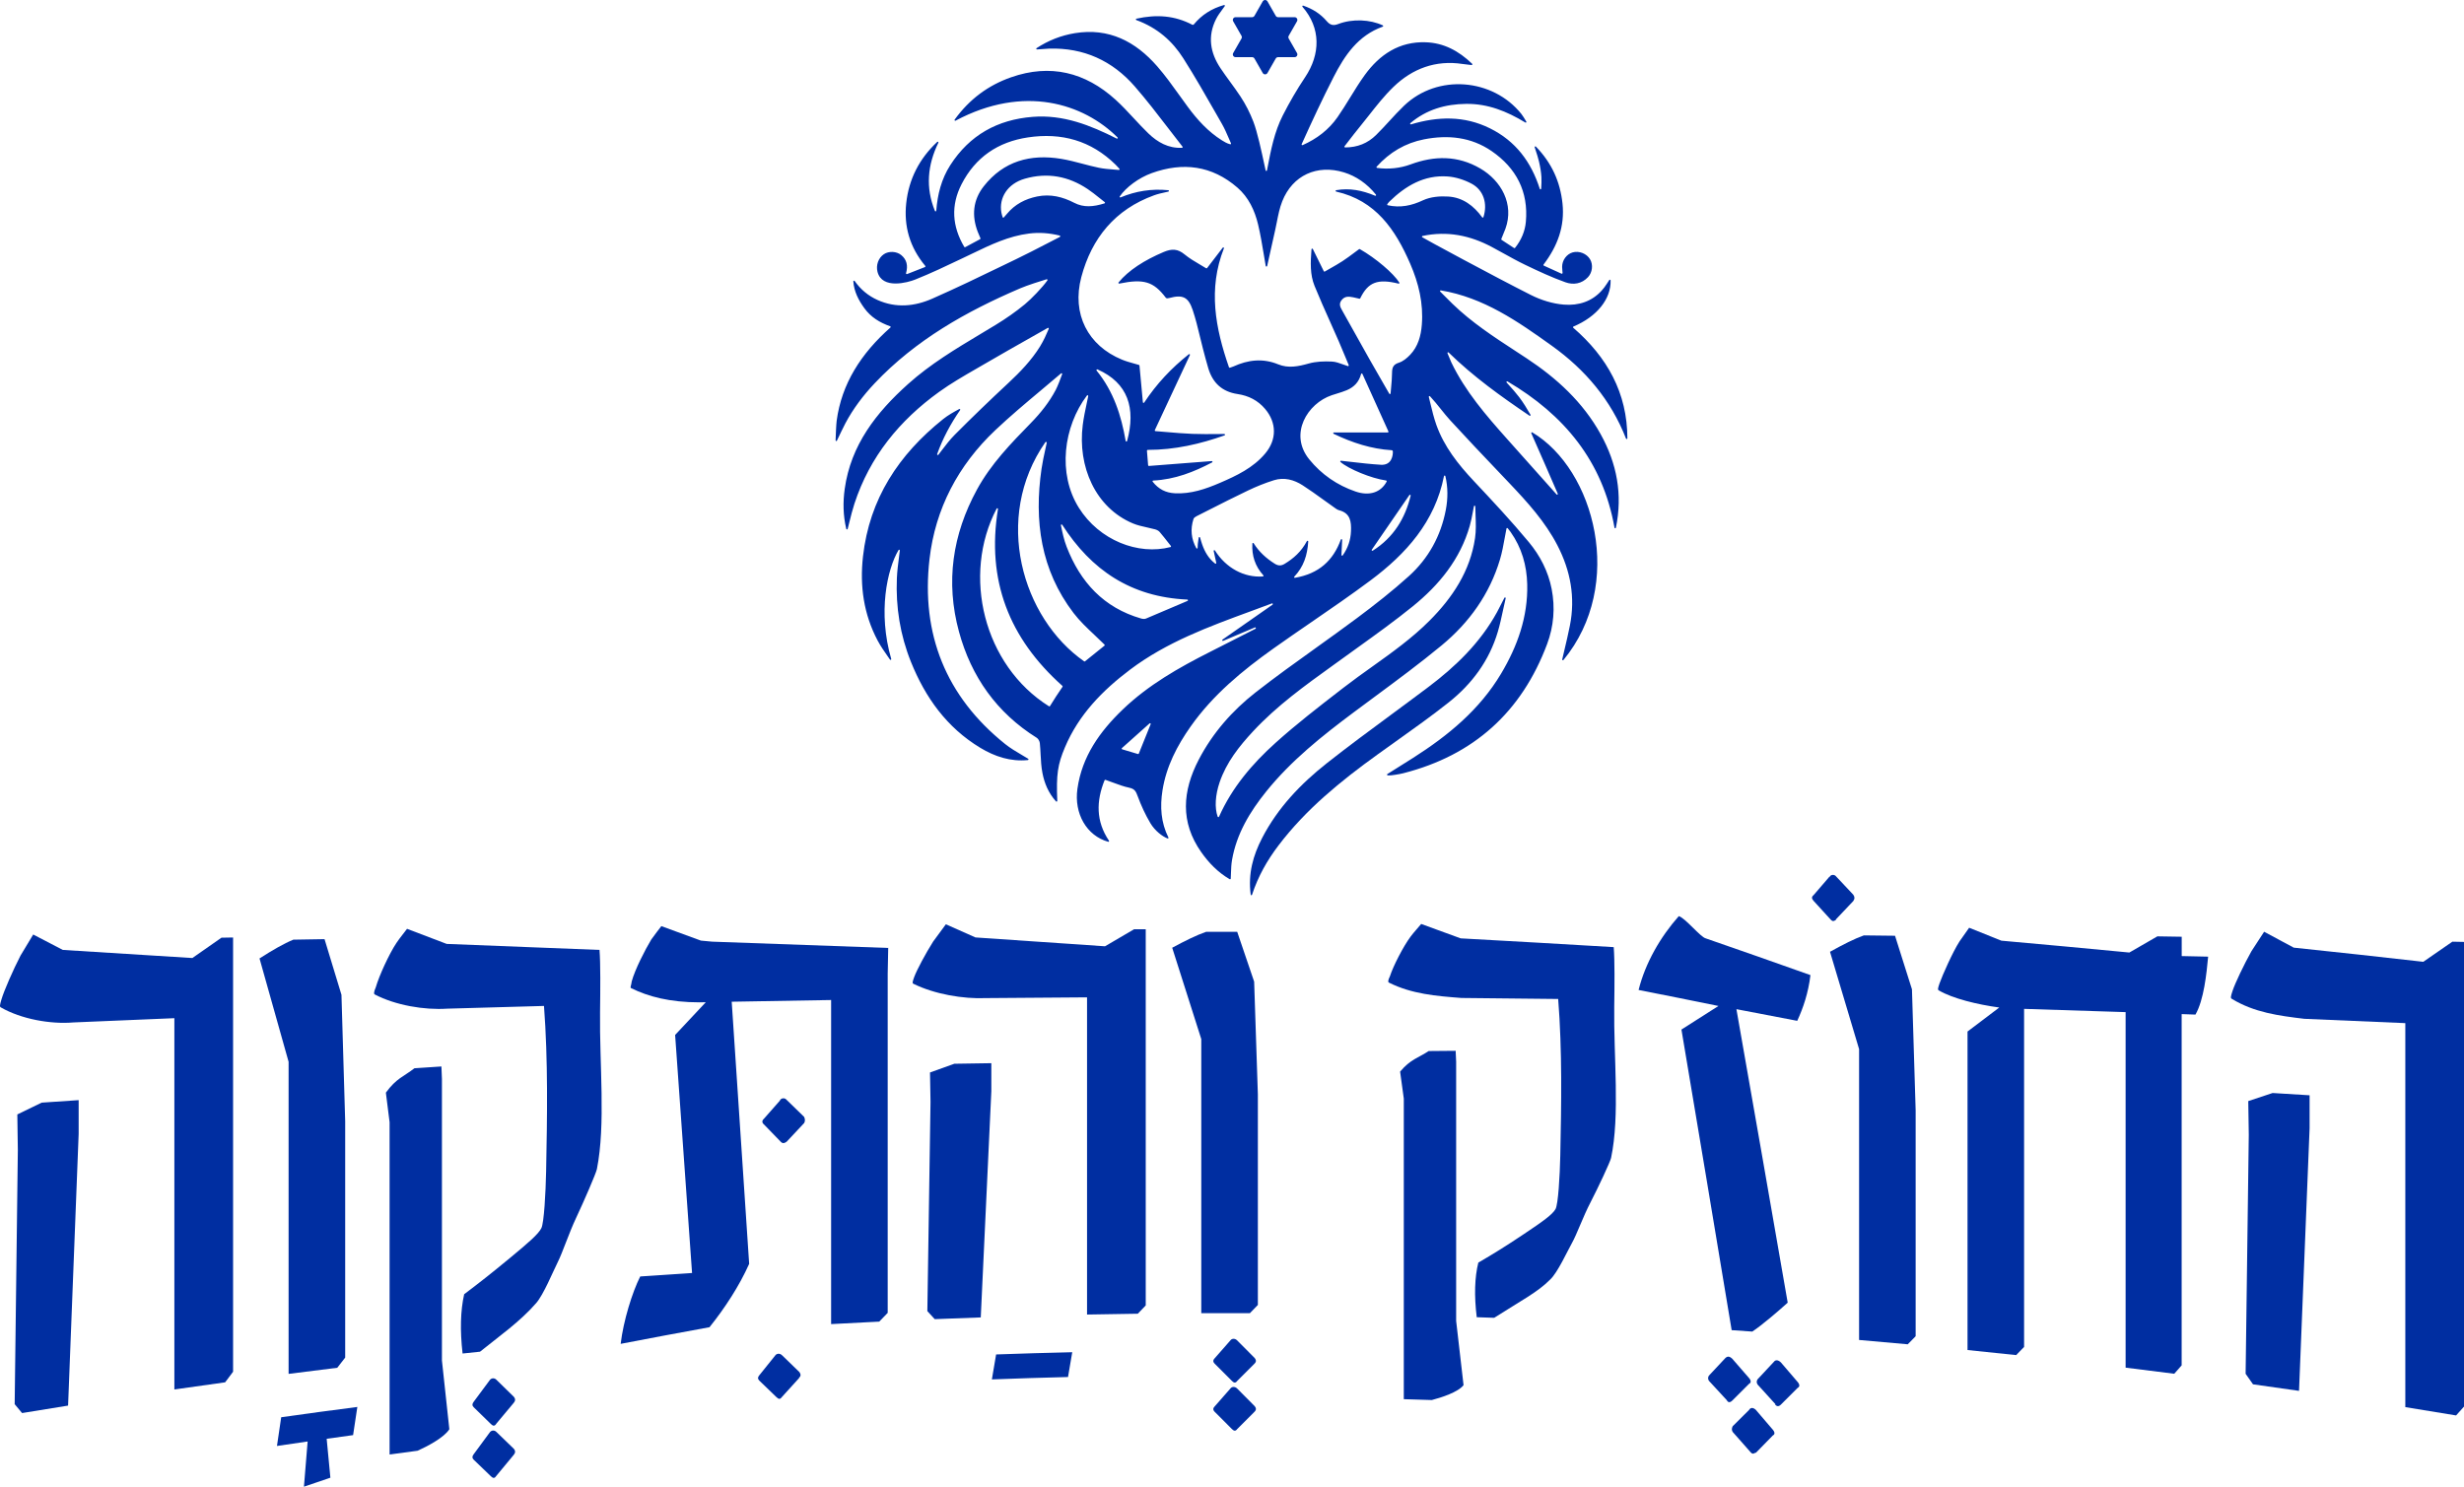
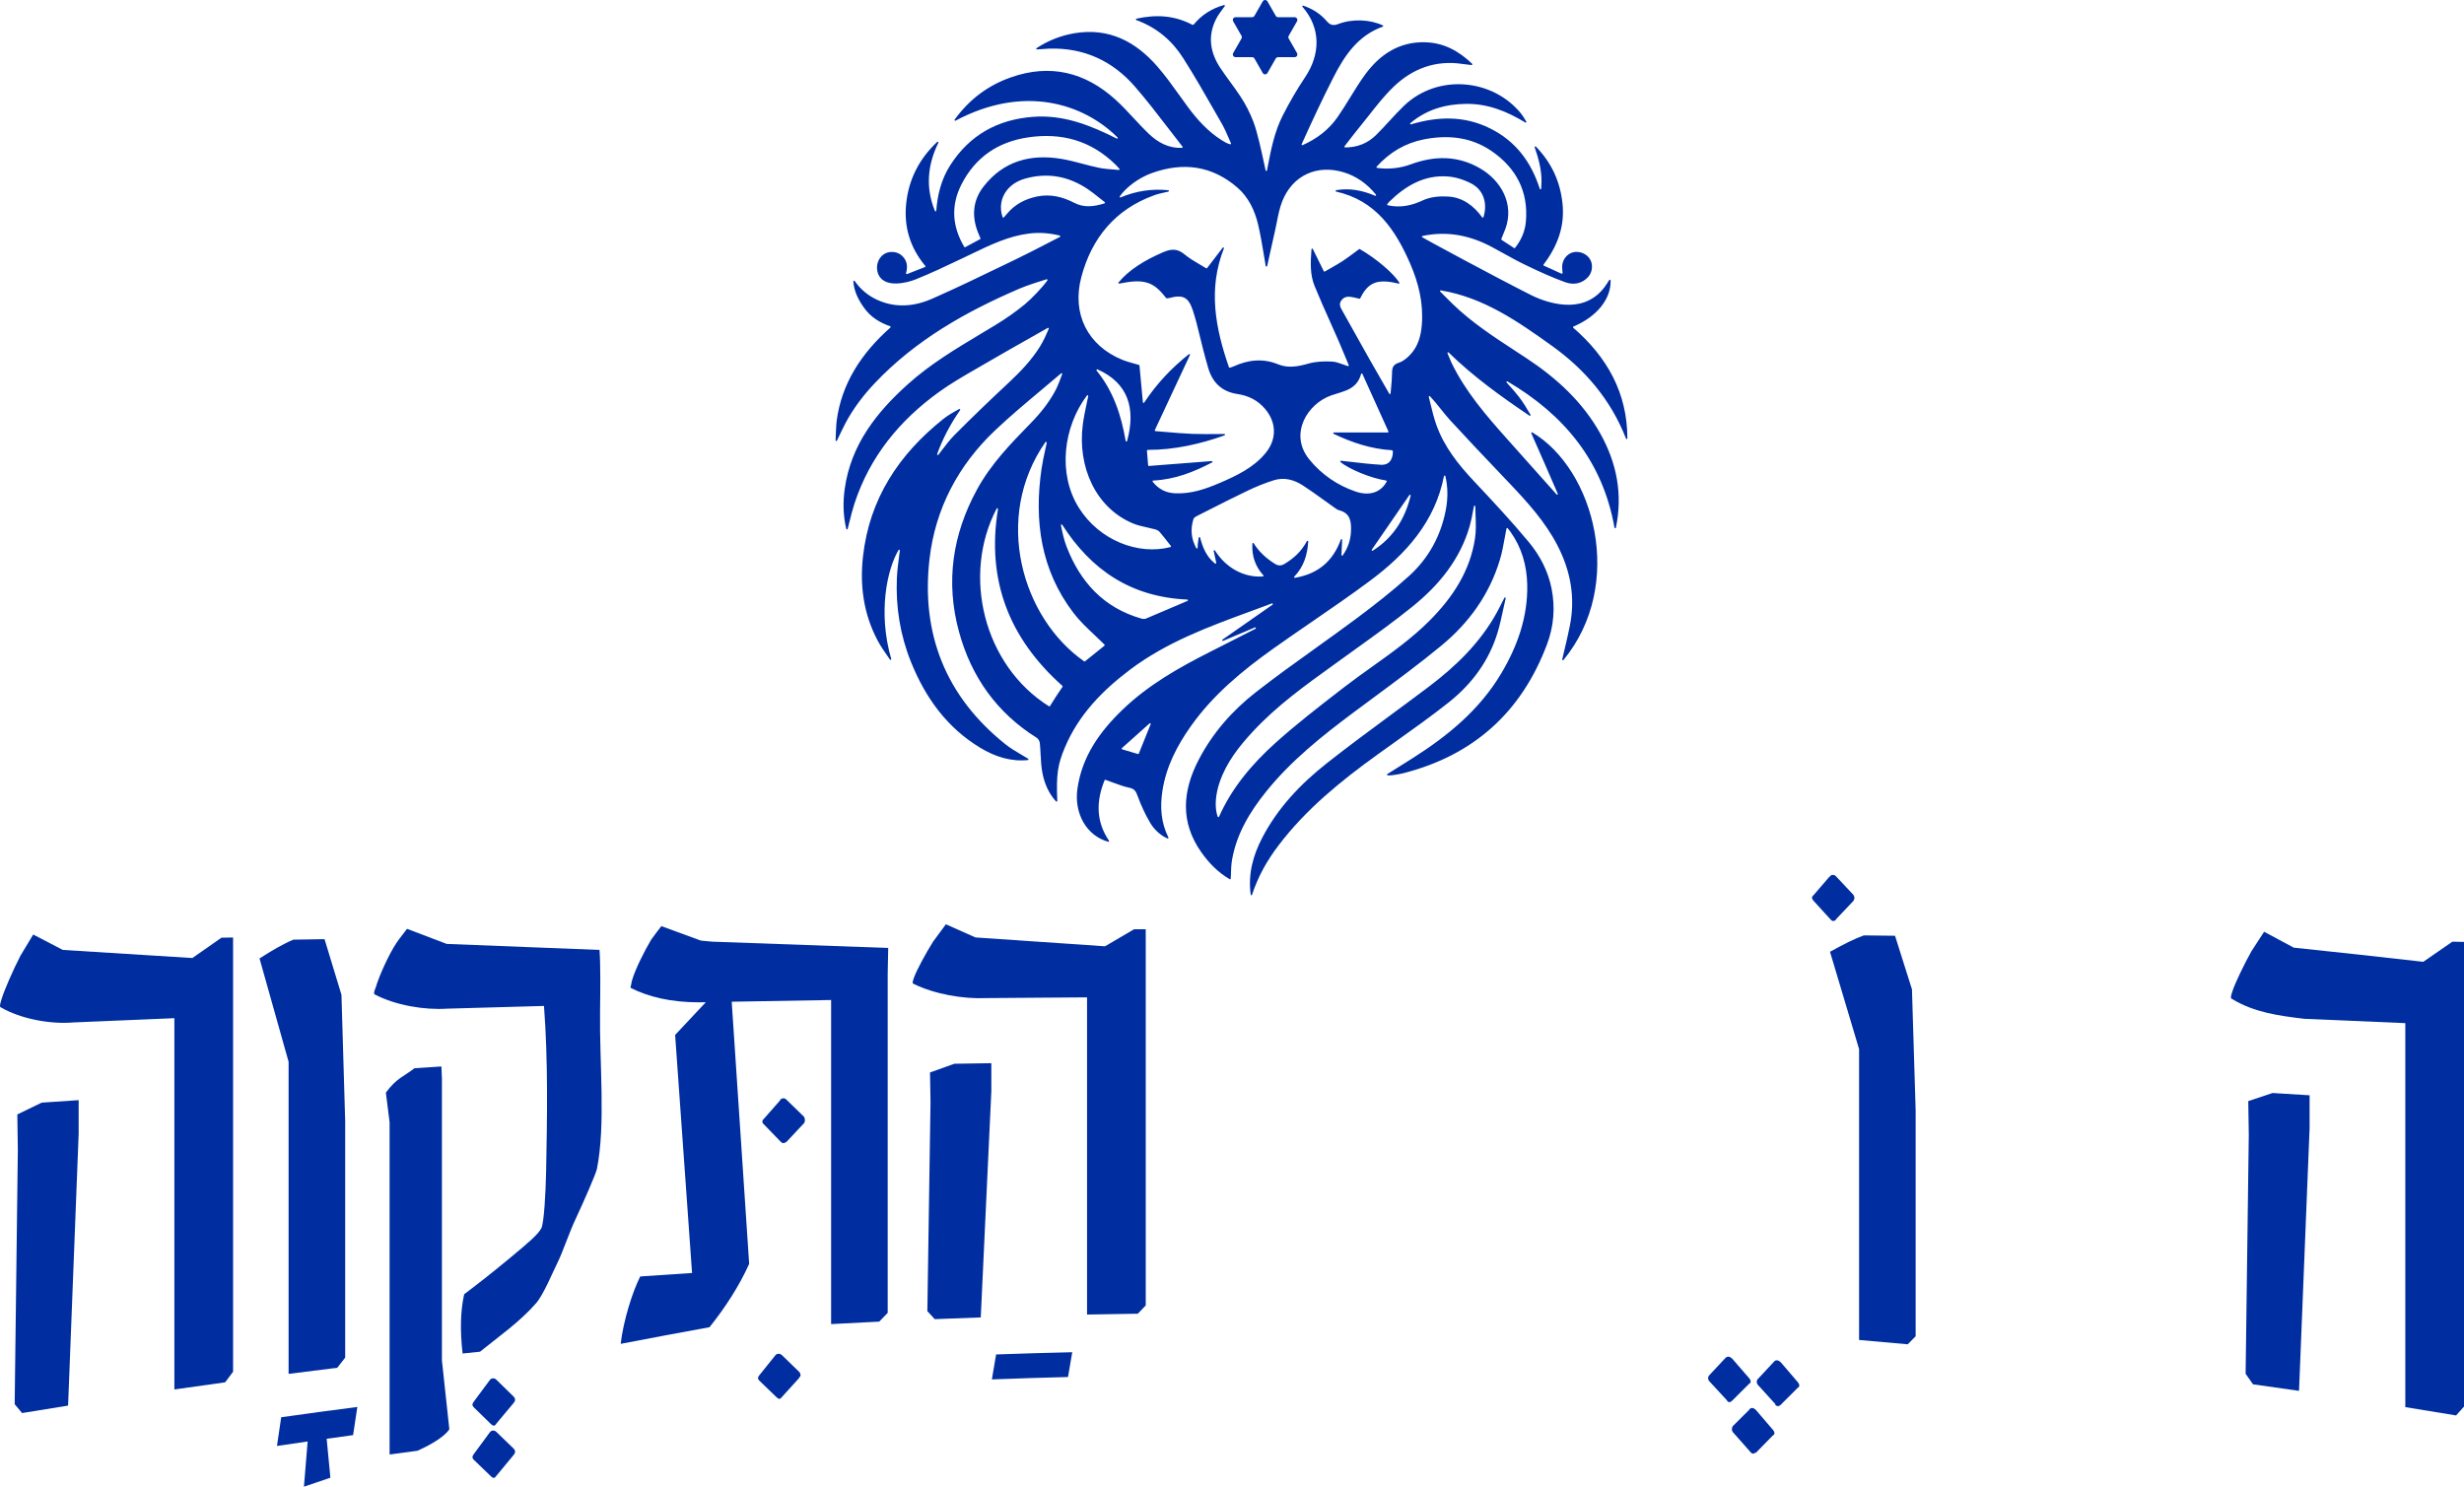
<svg xmlns="http://www.w3.org/2000/svg" width="749" height="452" viewBox="0 0 749 452" fill="none">
  <path fill-rule="evenodd" clip-rule="evenodd" d="M290.475 36.685C311.305 25.596 329.406 31.518 339.696 41.779L339.707 41.782C339.883 41.958 339.678 42.241 339.457 42.13C331.43 38.074 323.235 34.799 313.931 35.526C303.188 36.367 294.73 41.078 288.863 50.214C286.153 54.432 284.983 59.125 284.606 64.06C284.589 64.287 284.282 64.34 284.196 64.131C281.297 57.052 281.939 50.161 285.24 43.395C285.346 43.179 285.071 42.98 284.895 43.145C279.482 48.204 276.259 54.44 275.47 61.778C274.722 68.732 276.502 75.14 281.257 80.838C281.356 80.957 281.31 81.141 281.165 81.197C280.048 81.635 278.997 82.046 277.93 82.464C277.209 82.746 276.482 83.031 275.723 83.329C275.547 83.398 275.37 83.236 275.42 83.053C276.05 80.757 275.647 78.96 273.967 77.561C272.526 76.362 270.15 76.29 268.673 77.29C267.012 78.412 266.222 80.611 266.745 82.656C268.155 88.086 275.997 85.874 278.15 85.017C282.979 83.095 287.683 80.851 292.381 78.611C292.831 78.396 293.281 78.182 293.731 77.967C294.359 77.668 294.987 77.366 295.615 77.064C301.122 74.413 306.622 71.765 312.816 71.002C315.839 70.631 318.805 70.81 322.126 71.615C322.328 71.663 322.356 71.942 322.172 72.036C320.812 72.732 319.488 73.416 318.188 74.088C315.017 75.727 311.986 77.294 308.915 78.775C307.618 79.399 306.323 80.026 305.027 80.652C297.85 84.123 290.672 87.594 283.38 90.806C278.016 93.167 272.356 93.724 266.753 91.209C263.894 89.924 261.595 87.984 259.789 85.427C259.66 85.244 259.377 85.345 259.394 85.567C259.619 88.645 260.961 91.248 262.748 93.709C264.695 96.392 267.341 98.046 270.597 99.203C270.756 99.259 270.795 99.463 270.67 99.574C261.742 107.477 255.83 116.672 254.329 127.921C254.181 129.033 254.056 132.229 254 133.877C253.992 134.105 254.301 134.182 254.401 133.974C255.092 132.521 256.427 129.739 256.973 128.709C259.336 124.26 262.372 120.241 265.863 116.547C278.305 103.381 293.701 94.69 310.139 87.654C312.348 86.707 316.459 85.42 318.132 84.908C318.349 84.841 318.516 85.1 318.369 85.272C316.793 87.463 313.526 90.867 311.537 92.508C308.747 94.808 305.771 96.879 302.659 98.774C301.19 99.668 299.716 100.551 298.241 101.435C290.512 106.066 282.785 110.697 276.025 116.764C266.375 125.427 258.635 135.267 256.775 148.632C256.217 152.635 256.267 156.645 257.248 160.798C257.299 161.018 257.619 161.018 257.675 160.798C257.851 160.114 258.018 159.44 258.183 158.777C258.671 156.818 259.137 154.943 259.736 153.112C264.407 138.84 273.449 127.806 285.461 119.154C289.053 116.568 292.911 114.343 296.76 112.122C297.642 111.614 298.523 111.105 299.401 110.593C303.973 107.923 308.583 105.313 313.17 102.717C314.948 101.71 316.723 100.706 318.491 99.7C318.67 99.599 318.873 99.783 318.791 99.972C318.691 100.196 318.59 100.435 318.481 100.691C317.999 101.831 317.37 103.315 316.107 105.401C313.527 109.537 310.142 113.072 306.514 116.449C300.983 121.597 295.534 126.84 290.205 132.198C288.745 133.666 287.48 135.33 286.216 136.995C285.894 137.418 285.573 137.841 285.248 138.262C285.096 138.457 284.791 138.286 284.874 138.054C286.581 133.282 288.957 128.86 291.855 124.676C291.984 124.489 291.778 124.257 291.578 124.364C289.859 125.287 288.185 126.229 286.702 127.412C273.208 138.185 264.285 151.65 262.326 169.2C261.325 178.167 262.538 186.743 266.783 194.751C267.671 196.426 268.763 197.991 269.854 199.557C270.08 199.882 270.306 200.206 270.531 200.531C270.668 200.732 270.981 200.586 270.913 200.352C266.811 186.191 269.652 173.114 273.132 167.236C273.249 167.039 273.557 167.147 273.529 167.375C273.451 168.016 273.367 168.661 273.283 169.309C273.005 171.451 272.722 173.627 272.63 175.809C272.261 184.564 273.63 193.074 276.901 201.216C281.257 212.06 287.798 221.198 297.963 227.345C302.419 230.039 307.191 231.604 312.445 231.087C312.649 231.067 312.712 230.792 312.536 230.684C311.894 230.289 311.247 229.907 310.602 229.526C308.835 228.483 307.087 227.451 305.519 226.195C287.491 211.737 279.94 192.719 282.548 169.984C284.306 154.646 291.285 141.438 302.526 130.809C307.006 126.573 311.739 122.605 316.539 118.582C318.53 116.913 320.531 115.235 322.531 113.524C322.699 113.384 322.945 113.549 322.872 113.756C322.429 115.029 321.486 117.469 320.927 118.529C318.971 122.236 316.373 125.519 313.407 128.557C307.301 134.806 301.219 141.066 296.979 148.841C289.51 162.533 287.402 176.976 291.502 192.036C295.231 205.738 302.981 216.707 315.159 224.327C315.629 224.62 316.027 225.363 316.085 225.933C316.199 227.057 316.257 228.191 316.316 229.324C316.415 231.246 316.514 233.166 316.881 235.034C317.488 238.132 318.685 241.093 321.003 243.65C321.142 243.804 321.396 243.691 321.388 243.486C321.057 235.395 321.512 232.442 323.714 227.22C327.902 217.292 335.129 209.908 343.556 203.566C354.631 195.231 367.42 190.534 380.23 185.829C382.364 185.046 384.499 184.261 386.627 183.46C386.864 183.371 387.034 183.692 386.825 183.838L381.225 187.751C379.189 189.172 377.156 190.592 375.122 192.013L371.612 194.464C371.4 194.613 371.58 194.941 371.819 194.84L381.453 190.764C381.715 190.653 381.893 191.035 381.638 191.165C379.842 192.077 378.047 192.993 376.252 193.908C373.46 195.332 370.669 196.755 367.873 198.168C358.324 202.992 349.054 208.245 341.266 215.731C334.323 222.405 328.897 229.973 327.51 239.832C326.453 247.349 330.303 254.09 336.866 255.928C337.058 255.981 337.209 255.759 337.096 255.594C333.104 249.671 333.217 243.531 335.761 237.228C335.806 237.117 335.933 237.059 336.047 237.099C336.785 237.355 337.498 237.62 338.197 237.88C339.94 238.528 341.592 239.142 343.298 239.499C344.952 239.845 345.31 240.667 345.827 242.064C346.88 244.898 348.152 247.692 349.697 250.287C351.049 252.559 353.326 254.316 354.913 254.916C355.091 254.982 355.25 254.791 355.166 254.621C352.896 250.073 352.578 245.274 353.371 240.286C354.522 233.041 357.782 226.755 361.944 220.853C368.736 211.225 377.676 203.864 387.16 197.122C390.98 194.407 394.845 191.753 398.709 189.1C404.718 184.974 410.726 180.848 416.564 176.493C427.421 168.396 436.197 158.639 438.935 144.761C438.98 144.531 439.303 144.524 439.357 144.753C440.166 148.17 440.145 151.595 439.495 155.014C437.984 162.944 434.235 169.755 428.303 175.125C423.293 179.657 417.949 183.848 412.529 187.89C408.407 190.964 404.225 193.961 400.044 196.957C393.859 201.388 387.675 205.818 381.686 210.501C374.585 216.053 368.606 222.85 364.385 230.967C359.441 240.475 358.688 249.932 365.177 259.123C367.479 262.383 370.217 265.214 373.779 267.297C373.923 267.381 374.112 267.278 374.12 267.111C374.15 266.55 374.17 266.001 374.188 265.463C374.237 264.079 374.283 262.763 374.506 261.477C375.886 253.494 379.933 246.804 384.921 240.616C392.519 231.191 401.893 223.742 411.518 216.553C413.611 214.99 415.713 213.436 417.814 211.883C424.716 206.782 431.621 201.679 438.227 196.217C446.574 189.317 452.809 180.658 455.957 170.106C456.606 167.933 457.013 165.686 457.426 163.41C457.589 162.511 457.753 161.607 457.933 160.702C457.969 160.523 458.196 160.468 458.31 160.609L458.388 160.706C458.661 161.044 458.937 161.386 459.19 161.743C462.567 166.515 464.109 171.911 464.242 177.682C464.467 187.549 461.272 196.471 456.293 204.818C449.748 215.791 440.19 223.644 429.595 230.392C427.685 231.609 425.765 232.809 423.845 234.009C423.139 234.45 422.433 234.891 421.728 235.333C421.553 235.444 421.621 235.719 421.827 235.734C422.63 235.789 423.345 235.678 424.074 235.564C424.151 235.552 424.227 235.54 424.304 235.528C425.075 235.41 425.846 235.274 426.602 235.081C447.949 229.622 462.539 216.508 470.291 195.803C472.304 190.424 472.773 184.773 471.671 179.085C470.633 173.732 468.148 168.935 464.745 164.837C459.422 158.428 453.72 152.325 448.011 146.251C443.239 141.175 438.977 135.791 436.617 129.167C435.88 127.098 435.362 124.951 434.844 122.803C434.674 122.098 434.504 121.392 434.326 120.689C434.271 120.473 434.539 120.322 434.691 120.485C435.883 121.758 436.94 123.079 437.98 124.379C438.914 125.546 439.835 126.697 440.828 127.781C445.71 133.115 450.694 138.355 455.677 143.595C456.715 144.686 457.753 145.777 458.79 146.869C464.316 152.689 469.707 158.619 473.431 165.824C477.409 173.517 478.914 181.634 477.21 190.205C476.696 192.788 476.089 195.354 475.49 197.885C475.285 198.754 475.08 199.619 474.88 200.48C474.831 200.697 475.114 200.836 475.256 200.664C494.091 177.819 484.768 142.773 465.782 131.46C465.607 131.356 465.4 131.54 465.483 131.726C467.638 136.555 472.036 146.679 473.522 150.106C473.616 150.324 473.333 150.508 473.175 150.331C471.364 148.315 466.987 143.403 463.091 139.03C461.218 136.928 459.456 134.951 458.145 133.481C451.718 126.278 445.413 118.993 441.177 110.195C440.957 109.739 440.391 108.361 440.001 107.386C439.918 107.177 440.176 107.007 440.337 107.164C447.883 114.529 456.298 120.561 464.925 126.383C465.114 126.51 465.347 126.293 465.234 126.096C464.169 124.233 463.057 122.409 461.771 120.715C460.772 119.399 459.66 118.166 458.549 116.934C458.357 116.723 458.166 116.511 457.976 116.299C457.812 116.115 458.035 115.841 458.247 115.966C475.453 126.091 487.203 140.24 490.771 160.432C490.812 160.664 491.143 160.675 491.191 160.443C493.294 150.341 491.502 140.93 486.571 132.021C481.164 122.25 473.193 114.956 464 108.896C462.947 108.202 461.891 107.512 460.834 106.823C454.094 102.424 447.358 98.028 441.535 92.382C440.711 91.584 439.902 90.77 439.094 89.957C438.661 89.522 438.229 89.087 437.794 88.655C437.645 88.507 437.774 88.252 437.981 88.287C450.939 90.433 461.399 97.723 471.733 105.129C481.873 112.396 489.695 121.607 494.27 133.341C494.356 133.563 494.685 133.505 494.685 133.267C494.656 119.467 488.552 108.566 478.229 99.645C478.107 99.539 478.14 99.344 478.289 99.281C485.474 96.25 489.737 90.874 489.589 85.256C489.584 85.039 489.3 84.963 489.179 85.141C488.901 85.556 488.553 86.099 488.431 86.29L488.425 86.3C487.943 87.057 487.419 87.747 486.856 88.368C483.929 91.6 479.963 92.978 475.367 92.612C471.972 92.342 468.444 91.237 465.383 89.697C454.482 84.213 432.527 72.341 432.301 72.114C432.178 71.992 432.239 71.778 432.41 71.741C439.988 70.139 446.899 71.587 453.481 75.089C454.673 75.723 455.855 76.378 457.037 77.032C459.209 78.235 461.38 79.438 463.615 80.513C467.629 82.444 471.687 84.334 475.875 85.829C478.228 86.669 480.799 86.326 482.721 84.258C484.066 82.81 484.318 80.46 483.334 78.818C482.301 77.094 480.006 76.188 478.064 76.734C476.214 77.255 474.841 79.123 474.849 81.154C474.852 81.548 474.889 81.942 474.937 82.454C474.952 82.614 474.968 82.786 474.985 82.974C475.001 83.15 474.818 83.277 474.657 83.204C474.047 82.927 473.459 82.66 472.883 82.398C471.673 81.849 470.513 81.322 469.296 80.768C469.166 80.71 469.124 80.543 469.21 80.428C473.494 74.776 475.691 68.79 474.965 61.881C474.267 55.242 471.694 49.55 466.877 44.566C466.717 44.401 466.441 44.571 466.512 44.792C466.609 45.093 466.705 45.386 466.799 45.672C467.188 46.862 467.541 47.938 467.801 49.036C468.171 50.604 468.456 52.211 468.557 53.815C468.626 54.911 468.562 56.014 468.498 57.117C468.494 57.2 468.489 57.283 468.484 57.367C468.469 57.604 468.138 57.648 468.065 57.421C465.426 49.198 460.724 42.893 452.931 39.025C445.082 35.129 437.049 35.38 428.927 37.808C428.7 37.876 428.545 37.586 428.725 37.434C433.606 33.329 439.323 31.643 445.714 31.581C452.264 31.516 458.011 33.808 463.674 37.255C463.858 37.366 464.07 37.165 463.964 36.978C463.522 36.196 462.787 35.054 462.46 34.646C453.813 23.843 437.013 22.361 426.799 32.141C425.233 33.641 423.763 35.242 422.293 36.843C420.985 38.269 419.676 39.695 418.298 41.05C415.749 43.557 412.633 44.823 408.895 44.827C408.707 44.827 408.603 44.603 408.718 44.454C409.156 43.891 409.579 43.342 409.993 42.804C411.031 41.456 412.016 40.178 413.04 38.932C414.038 37.718 415.012 36.478 415.987 35.238C418.394 32.173 420.803 29.107 423.58 26.423C429.351 20.843 436.422 18.197 444.619 19.453C445.27 19.552 445.924 19.622 446.695 19.706C446.894 19.727 447.1 19.749 447.316 19.773C447.526 19.796 447.65 19.536 447.498 19.39C443.37 15.433 438.864 13.048 433.431 12.854C425.353 12.566 419.367 16.576 414.83 22.85C413.251 25.035 411.834 27.337 410.418 29.639C409.175 31.658 407.931 33.678 406.577 35.621C403.91 39.447 400.28 42.212 395.967 44.121C395.785 44.2 395.598 44.01 395.679 43.829C398.791 36.93 401.966 30.106 405.389 23.409C408.756 16.823 412.815 10.799 420.313 8.108C420.491 8.045 420.51 7.796 420.34 7.717C416.495 5.914 411.119 5.65 406.796 7.302C405.257 7.889 404.322 7.622 403.296 6.427C401.407 4.227 399.054 2.705 396.152 1.714C395.942 1.643 395.78 1.898 395.925 2.066C401.558 8.542 401.405 16.49 396.713 23.495C394.226 27.209 391.969 31.107 389.939 35.09C387.384 40.104 386.328 45.596 385.27 51.103C385.225 51.337 385.18 51.571 385.135 51.805C385.092 52.029 384.772 52.035 384.723 51.812C384.615 51.335 384.479 50.698 384.319 49.952C383.541 46.328 382.208 40.114 380.998 36.995C379.969 34.341 378.688 31.776 377.075 29.33C376.082 27.824 375.018 26.365 373.955 24.906C372.948 23.524 371.941 22.143 370.993 20.721C367.858 16.018 367.035 11.011 369.653 5.798C370.169 4.77 370.861 3.83 371.592 2.837C371.824 2.521 372.06 2.201 372.295 1.87C372.413 1.704 372.254 1.479 372.059 1.534C368.331 2.589 365.308 4.497 362.904 7.41C362.783 7.558 362.578 7.599 362.409 7.511C357.083 4.73 351.603 4.313 345.444 5.682C345.23 5.73 345.215 6.026 345.42 6.101C351.809 8.448 356.352 12.463 359.684 17.705C363.211 23.254 366.475 28.974 369.738 34.69C370.312 35.696 370.886 36.702 371.461 37.707C372.238 39.066 372.862 40.513 373.486 41.959C373.717 42.495 373.948 43.03 374.186 43.56C374.263 43.73 374.107 43.907 373.928 43.859C372.931 43.594 372.174 43.135 371.427 42.664C367.224 40.019 363.961 36.42 361.039 32.459C360.201 31.322 359.377 30.173 358.553 29.023C356.378 25.988 354.202 22.951 351.757 20.151C345.186 12.624 337.105 8.39 326.746 10.082C322.536 10.768 318.666 12.301 315.098 14.631C314.916 14.75 315.01 15.038 315.228 15.032C315.849 15.012 316.462 14.959 317.072 14.906C317.688 14.853 318.3 14.8 318.913 14.781C329.406 14.463 338.139 18.459 344.939 26.271C348.529 30.396 351.866 34.742 355.211 39.101C356.617 40.932 358.024 42.766 359.453 44.586C359.56 44.724 359.468 44.929 359.294 44.938C355.189 45.136 351.881 43.267 349.057 40.541C347.532 39.07 346.088 37.512 344.644 35.954C342.848 34.017 341.052 32.081 339.103 30.313C329.881 21.947 319.249 19.322 307.338 23.5C300.412 25.93 294.724 30.117 290.192 36.365C290.056 36.552 290.271 36.794 290.475 36.685ZM418.252 59.173C418.393 59.349 418.201 59.594 417.992 59.508L417.991 59.505C414.051 57.865 410.275 57.115 406.179 57.817C405.944 57.857 405.931 58.197 406.164 58.248C418.168 60.946 424.164 69.799 428.669 80.173C431.238 86.086 432.726 92.251 432.2 98.764C431.928 102.128 431.06 105.33 428.674 107.842C427.716 108.849 426.516 109.867 425.236 110.268C423.48 110.817 423.161 111.781 423.149 113.394C423.138 114.917 422.997 116.44 422.847 118.057C422.799 118.568 422.751 119.087 422.706 119.62C422.689 119.827 422.416 119.886 422.314 119.708C421.756 118.737 421.203 117.778 420.654 116.827C419.144 114.209 417.669 111.651 416.215 109.081C413.493 104.274 410.79 99.453 408.116 94.617C408.069 94.533 408.022 94.448 407.974 94.363C407.431 93.403 406.881 92.427 407.822 91.235C408.834 89.951 410.07 90.148 411.367 90.393C411.844 90.484 412.315 90.6 412.78 90.714C412.929 90.751 413.077 90.787 413.224 90.822C413.326 90.847 413.432 90.793 413.479 90.698C415.879 85.773 418.773 84.666 425.125 86.235C425.314 86.283 425.469 86.079 425.365 85.914C423.553 83.058 418.273 78.551 413.366 75.74C413.29 75.695 413.197 75.702 413.126 75.753C412.659 76.095 412.192 76.444 411.723 76.795C410.546 77.675 409.356 78.564 408.115 79.376C406.895 80.174 405.625 80.894 404.308 81.64C403.781 81.939 403.246 82.242 402.704 82.556C402.598 82.618 402.461 82.576 402.406 82.467C401.957 81.556 401.523 80.675 401.086 79.79C400.44 78.478 399.788 77.156 399.076 75.714C398.978 75.516 398.679 75.571 398.662 75.791C398.344 79.848 398.204 83.496 399.595 86.926C401.098 90.632 402.733 94.284 404.368 97.936C405.227 99.855 406.086 101.775 406.927 103.702C407.656 105.372 408.35 107.057 409.079 108.825C409.373 109.537 409.672 110.262 409.981 111.006C410.052 111.178 409.888 111.362 409.711 111.304C409.228 111.146 408.767 110.98 408.323 110.82C407.102 110.379 406.001 109.983 404.883 109.927C402.539 109.809 400.07 109.894 397.83 110.52C394.68 111.4 391.644 112.043 388.516 110.762C383.874 108.859 379.377 109.391 374.936 111.417C374.701 111.523 374.455 111.602 374.151 111.7C374.061 111.729 373.966 111.759 373.865 111.793C373.748 111.831 373.617 111.769 373.576 111.652C369.453 99.773 367.164 87.873 372.042 75.5C372.131 75.275 371.834 75.104 371.686 75.296C370.954 76.252 370.228 77.199 369.476 78.181C368.673 79.229 367.841 80.316 366.938 81.494C366.865 81.59 366.729 81.618 366.627 81.554C366.015 81.173 365.388 80.805 364.758 80.434C363.149 79.487 361.519 78.529 360.08 77.341C357.983 75.609 356.177 75.584 353.751 76.607C347.868 79.088 342.99 82.225 340.022 85.864C339.889 86.025 340.042 86.262 340.247 86.22C347.669 84.694 350.634 85.591 354.355 90.484C354.469 90.635 354.653 90.72 354.84 90.701C355.022 90.683 355.217 90.662 355.406 90.612C359.473 89.522 361.205 90.222 362.562 94.274C363.441 96.899 364.093 99.6 364.746 102.302C365.054 103.579 365.363 104.857 365.695 106.127L365.777 106.439C366.259 108.279 366.742 110.121 367.285 111.943C368.619 116.418 371.498 119.106 376.21 119.805C379.517 120.296 382.376 121.728 384.582 124.349C388.103 128.534 388.144 133.651 384.612 137.862C380.934 142.246 375.915 144.617 370.833 146.806C366.473 148.685 361.991 150.23 357.108 149.97C354.403 149.826 352.226 148.777 350.387 146.453C350.282 146.317 350.376 146.117 350.548 146.108C357.176 145.779 362.955 143.47 368.452 140.59C368.66 140.481 368.569 140.162 368.334 140.181C362.034 140.671 355.69 141.165 349.247 141.666C349.123 141.675 349.011 141.578 349.001 141.452L348.905 140.27C348.814 139.14 348.734 138.158 348.644 137.04C348.632 136.901 348.743 136.78 348.882 136.78C357.136 136.793 364.931 134.955 372.231 132.37C372.464 132.287 372.403 131.943 372.156 131.943C371.549 131.947 370.934 131.952 370.311 131.958C367.773 131.982 365.118 132.008 362.469 131.908C359.953 131.814 357.442 131.599 354.758 131.369C353.616 131.271 352.442 131.171 351.223 131.076C351.072 131.064 350.978 130.904 351.043 130.768C353.874 124.713 356.585 118.912 359.325 113.05C360.114 111.362 360.906 109.669 361.703 107.963C361.799 107.759 361.551 107.562 361.375 107.701C356.066 111.924 351.607 116.658 347.805 122.397C347.69 122.568 347.427 122.5 347.409 122.296C347.295 121.066 347.185 119.871 347.076 118.696C346.839 116.131 346.611 113.666 346.378 111.158C346.37 111.062 346.304 110.981 346.211 110.952C345.708 110.8 345.198 110.658 344.687 110.515C343.466 110.173 342.238 109.83 341.066 109.348C330.728 105.106 325.708 95.481 328.7 84.23C331.852 72.376 339.001 63.648 350.842 59.369C351.973 58.959 353.158 58.698 354.432 58.418C354.673 58.364 354.918 58.311 355.166 58.255C355.404 58.2 355.382 57.852 355.139 57.829C350.023 57.33 345.281 58.079 340.631 60.018C340.444 60.096 340.27 59.889 340.384 59.722C342.227 57.009 346.094 54.075 350.095 52.634C359.567 49.218 368.379 50.312 376.135 57.027C379.542 59.977 381.418 63.986 382.436 68.274C383.156 71.313 383.669 74.401 384.203 77.611C384.38 78.68 384.56 79.762 384.751 80.861C384.792 81.103 385.139 81.109 385.192 80.869C385.387 79.992 385.579 79.124 385.769 78.263C386.384 75.476 386.983 72.767 387.6 70.062C387.795 69.208 387.966 68.342 388.136 67.477C388.558 65.339 388.98 63.199 389.771 61.206C392.916 53.277 400.361 49.909 408.525 52.405C412.195 53.527 415.567 55.831 418.252 59.173ZM381.084 165.166C380.977 164.992 380.705 165.054 380.694 165.259L380.69 165.254C380.48 168.923 381.529 172.165 384.019 174.907C384.137 175.038 384.059 175.252 383.884 175.264C378.205 175.665 372.701 172.722 369.315 167.365C369.188 167.163 368.879 167.288 368.93 167.521L369.717 171.119C369.76 171.316 369.534 171.465 369.375 171.343C367.371 169.792 366.245 167.796 365.455 165.572C365.209 164.878 364.995 164.162 364.798 163.43C364.739 163.209 364.425 163.226 364.387 163.449C364.373 163.529 364.36 163.603 364.348 163.672C364.258 164.199 364.207 164.496 364.102 165.393C364.077 165.605 364.073 165.819 364.069 166.033C364.066 166.218 364.063 166.403 364.046 166.588C364.027 166.79 363.754 166.852 363.657 166.674C362.092 163.856 361.791 160.884 362.8 157.774C362.911 157.429 363.361 157.127 363.723 156.943C364.876 156.361 366.029 155.776 367.181 155.192C371.222 153.141 375.264 151.09 379.352 149.138C381.905 147.918 384.555 146.848 387.254 146.002C390.355 145.031 393.351 145.855 395.995 147.56C398.069 148.897 400.073 150.341 402.078 151.786C403.08 152.508 404.082 153.23 405.093 153.939C405.232 154.036 405.37 154.138 405.509 154.241C406.01 154.613 406.522 154.992 407.085 155.14C410.514 156.037 410.783 158.659 410.669 161.497C410.562 164.177 409.749 166.597 408.151 168.862C408.03 169.033 407.757 168.932 407.767 168.721C407.843 167.117 407.914 165.61 407.984 164.129C407.995 163.889 407.663 163.826 407.58 164.053C405.259 170.423 400.914 174.424 393.621 175.675C393.424 175.708 393.3 175.468 393.437 175.322C396.286 172.289 397.405 168.837 397.673 164.651C397.688 164.416 397.372 164.324 397.261 164.533C395.56 167.723 393.234 169.773 390.492 171.432C389.421 172.08 388.528 172.05 387.449 171.364C384.891 169.737 382.709 167.778 381.084 165.166ZM448.039 153.924C448.088 153.674 448.457 153.707 448.459 153.962V153.964C448.467 154.883 448.502 155.807 448.537 156.731C448.624 159.031 448.711 161.331 448.383 163.57C446.904 173.641 441.536 181.707 434.5 188.752C429.205 194.052 423.148 198.376 417.091 202.701C414.192 204.771 411.292 206.841 408.477 209.018C408.159 209.264 407.841 209.509 407.523 209.755C400.788 214.96 394.035 220.179 387.716 225.865C380.659 232.212 374.511 239.431 370.56 248.298C370.475 248.486 370.212 248.474 370.143 248.28C369.178 245.599 369.413 241.734 370.728 237.865C372.79 231.798 376.662 226.912 380.932 222.32C388.146 214.562 396.679 208.422 405.213 202.281C406.301 201.499 407.388 200.716 408.474 199.93C409.881 198.91 411.292 197.895 412.703 196.88C418.372 192.804 424.044 188.725 429.463 184.335C437.466 177.852 443.876 170.034 446.781 159.853C447.181 158.458 447.449 157.024 447.718 155.591C447.822 155.034 447.927 154.478 448.039 153.924ZM413.74 113.707C413.791 113.511 414.059 113.49 414.142 113.674H414.14C415.024 115.629 415.908 117.586 416.802 119.565C418.497 123.314 420.225 127.138 422.044 131.165C422.112 131.311 422.004 131.48 421.844 131.48H405.482C405.257 131.48 405.186 131.792 405.389 131.89C411.031 134.599 416.855 136.505 423.015 136.875C423.224 136.886 423.386 137.052 423.396 137.261C423.446 138.366 423.09 141.496 419.786 141.304C416.771 141.129 413.767 140.782 410.824 140.443C409.753 140.319 408.69 140.196 407.638 140.083C407.43 140.061 407.322 140.318 407.479 140.456C409.857 142.544 416.826 145.452 421.336 146.087C421.493 146.11 421.583 146.281 421.508 146.422C419.782 149.675 416.328 150.906 412.056 149.441C406.477 147.527 401.708 144.247 397.987 139.669C391.698 131.928 397.464 122.639 404.805 120.167C405.324 119.992 405.848 119.831 406.372 119.671C407.396 119.356 408.419 119.042 409.4 118.627C411.592 117.697 413.093 116.159 413.74 113.707ZM335.755 195.989C335.842 196.077 335.836 196.221 335.74 196.299V196.297C334.914 196.962 334.037 197.668 333.132 198.397C332.053 199.266 330.934 200.167 329.816 201.066C329.744 201.126 329.641 201.129 329.563 201.076C310.711 187.941 301.732 157.47 317.763 134.45C317.907 134.245 318.235 134.387 318.182 134.634C318.051 135.249 317.917 135.857 317.785 136.46C317.335 138.512 316.899 140.503 316.605 142.516C314.295 158.354 316.368 173.312 326.322 186.36C328.182 188.799 330.444 190.929 332.74 193.092C333.749 194.042 334.764 194.998 335.755 195.989ZM297.937 72.712L293.408 75.145V75.148C293.306 75.205 293.173 75.167 293.114 75.066C289.389 68.777 289.02 62.406 292.276 56.038C296.477 47.823 303.359 43.14 312.455 41.776C322.652 40.246 331.64 42.724 339.103 50.058C339.475 50.424 339.825 50.812 340.174 51.198C340.206 51.234 340.238 51.269 340.27 51.305C340.406 51.454 340.286 51.691 340.085 51.672C339.556 51.624 339.032 51.583 338.513 51.542C336.981 51.422 335.485 51.305 334.027 51.003C332.374 50.661 330.738 50.23 329.102 49.798C326.925 49.224 324.748 48.65 322.536 48.288C313.238 46.769 305.058 48.96 299.032 56.642C295.781 60.787 295.317 65.535 297.21 70.475C297.382 70.923 297.573 71.363 297.788 71.86C297.867 72.041 297.949 72.23 298.034 72.429C298.079 72.533 298.038 72.659 297.937 72.712ZM303.359 154.767C299.843 176.401 306.702 194.042 322.942 208.529H322.943C323.025 208.602 323.041 208.724 322.98 208.816C322.825 209.044 322.671 209.272 322.516 209.5C322.014 210.24 321.513 210.979 321.026 211.727C320.547 212.464 320.084 213.21 319.621 213.955C319.474 214.192 319.327 214.429 319.179 214.665C319.113 214.77 318.974 214.803 318.87 214.737C298.996 202.275 292.336 174.894 302.96 154.635C303.074 154.418 303.398 154.527 303.359 154.767ZM418.594 51.046C418.426 51.023 418.351 50.812 418.465 50.685L418.462 50.687C422.4 46.308 427.191 43.476 432.878 42.364C440.132 40.945 447.185 41.645 453.426 45.94C460.909 51.091 464.659 58.262 463.825 67.462C463.567 70.309 462.447 72.968 460.547 75.356C460.473 75.45 460.335 75.47 460.236 75.405C458.955 74.567 457.718 73.757 456.455 72.931C456.368 72.875 456.326 72.766 456.361 72.666C456.471 72.347 456.731 71.722 456.994 71.091C457.24 70.498 457.489 69.9 457.617 69.547C460.335 62.058 456.336 54.934 449.951 51.212C443.116 47.228 436.028 47.304 428.798 49.979C425.631 51.151 422.044 51.538 418.594 51.046ZM355.912 165.978C356.008 166.101 355.95 166.287 355.799 166.326H355.798C345.957 168.897 334.145 164.245 327.962 154.408C321.41 143.984 323.273 129.707 330.405 120.248C330.546 120.062 330.844 120.198 330.798 120.427C330.659 121.105 330.514 121.788 330.367 122.475C329.9 124.674 329.422 126.918 329.133 129.187C327.53 141.805 332.96 154.343 344.376 159.134C345.747 159.709 347.221 160.034 348.696 160.358C349.507 160.536 350.318 160.715 351.114 160.936C351.618 161.075 352.178 161.345 352.507 161.731C353.387 162.759 354.222 163.824 355.088 164.93C355.359 165.275 355.633 165.625 355.912 165.978ZM322.894 159.553C331.706 173.31 343.801 181.523 360.917 182.289H360.919C361.14 182.297 361.193 182.599 360.99 182.685C360.184 183.03 359.391 183.369 358.61 183.704C355.035 185.237 351.692 186.67 348.334 188.071C347.922 188.241 347.34 188.183 346.888 188.052C335.51 184.769 328.387 176.999 324.229 166.227C323.425 164.147 322.95 161.94 322.497 159.712C322.447 159.474 322.763 159.35 322.894 159.553ZM335.811 61.458C335.945 61.564 335.908 61.782 335.746 61.833C332.32 62.898 329.408 63.14 326.559 61.669C322.99 59.826 319.305 58.913 315.286 59.733C311.608 60.484 308.504 62.128 306.132 64.967C305.969 65.16 305.445 65.755 305.132 66.11C305.026 66.231 304.828 66.19 304.78 66.035C304.657 65.646 304.469 65.02 304.401 64.642C303.597 60.169 306.264 55.84 311.52 54.334C318.369 52.37 324.755 53.548 330.634 57.484C331.826 58.283 332.952 59.183 334.206 60.185C334.715 60.593 335.246 61.017 335.811 61.458ZM450.928 66.019C450.875 66.185 450.651 66.215 450.549 66.074H450.547C447.978 62.545 444.668 60.05 440.289 59.758C437.728 59.587 434.837 59.828 432.565 60.892C429.073 62.529 425.681 63.251 421.844 62.405C421.69 62.371 421.621 62.186 421.715 62.06L421.754 62.007C421.937 61.759 422.13 61.499 422.359 61.276C427.282 56.48 432.929 53.147 440.031 53.65C442.524 53.825 445.137 54.675 447.352 55.859C450.981 57.798 452.251 61.929 450.928 66.019ZM333.625 112.315C342.876 116.41 345.333 124.101 342.609 134.085C342.547 134.312 342.217 134.294 342.178 134.061C340.836 126.313 338.511 119.023 333.346 112.681C333.187 112.485 333.395 112.214 333.625 112.315ZM421.239 160.96C423.651 157.454 426.053 153.963 428.424 150.515C428.56 150.319 428.863 150.46 428.806 150.692C427.153 157.52 423.659 163.4 417.281 167.422C417.089 167.543 416.867 167.316 416.996 167.128C418.411 165.071 419.827 163.013 421.239 160.96ZM341.115 227.814C340.958 227.766 340.913 227.564 341.036 227.454L341.034 227.452L349.441 219.937C349.608 219.79 349.86 219.967 349.777 220.174C348.605 223.081 347.434 225.988 346.173 229.113C346.13 229.221 346.014 229.28 345.904 229.247C344.751 228.903 343.537 228.539 342.311 228.172C341.913 228.053 341.514 227.933 341.115 227.814Z" fill="#002EA1" />
  <path d="M380.182 271.997C380.211 272.219 380.515 272.247 380.584 272.035L380.588 272.033C382.481 266.303 385.239 261.517 388.624 257.052C396.991 246.018 407.588 237.437 418.708 229.413C420.571 228.07 422.442 226.738 424.313 225.406C429.749 221.535 435.187 217.664 440.408 213.521C447.461 207.923 452.719 200.826 455.314 192.04C455.948 189.89 456.42 187.691 456.893 185.492C457.151 184.29 457.41 183.087 457.695 181.893C457.751 181.656 457.422 181.533 457.307 181.749C456.989 182.354 456.682 182.965 456.375 183.577C455.944 184.437 455.512 185.296 455.049 186.139C449.955 195.411 442.547 202.575 434.218 208.857C430.483 211.674 426.718 214.452 422.953 217.229C416.354 222.098 409.755 226.966 403.321 232.043C395.371 238.319 388.391 245.626 383.657 254.777C380.927 260.055 379.348 265.567 380.182 271.997Z" fill="#002EA1" />
  <path d="M394.262 6.475C394.58 5.919 394.179 5.228 393.539 5.228H388.516C388.217 5.228 387.941 5.068 387.793 4.809L385.285 0.42C384.965 -0.14 384.158 -0.14 383.838 0.42L381.33 4.809C381.182 5.068 380.906 5.228 380.607 5.228H375.584C374.945 5.228 374.544 5.919 374.861 6.475L377.384 10.889C377.53 11.145 377.53 11.46 377.384 11.716L374.861 16.13C374.544 16.686 374.945 17.377 375.584 17.377H380.607C380.906 17.377 381.182 17.537 381.33 17.796L383.838 22.185C384.158 22.745 384.965 22.745 385.285 22.185L387.793 17.796C387.941 17.537 388.217 17.377 388.516 17.377H393.539C394.179 17.377 394.58 16.686 394.262 16.13L391.74 11.716C391.594 11.46 391.594 11.145 391.74 10.889L394.262 6.475Z" fill="#002EA1" />
  <path d="M70.844 417.06C69.881 418.343 69.4 418.988 68.436 420.271C62.264 421.121 59.177 421.554 53.005 422.444C53.005 384.819 53.005 347.187 53.005 309.562C42.775 309.972 32.537 310.405 22.307 310.853C15.361 311.451 6.433 309.83 0.292 306.304C-0.19 306.115 -0.032 305.493 0.45 303.832C1.255 301.132 3.986 294.882 6.236 290.53C7.775 287.956 8.548 286.673 10.095 284.123C13.695 286.012 15.495 286.948 19.094 288.806C32.221 289.648 45.34 290.475 58.475 291.27C62.011 288.782 63.779 287.546 67.316 285.091C68.729 285.067 69.439 285.051 70.852 285.028C70.852 329.036 70.852 373.036 70.852 417.044L70.844 417.06ZM23.909 344.723C22.836 372.264 21.762 399.806 20.697 427.347C15.1 428.237 12.306 428.693 6.709 429.614C5.809 428.536 5.359 428.001 4.46 426.914C4.783 401.16 5.099 375.413 5.423 349.658C5.359 345.329 5.328 343.165 5.265 338.828C8.225 337.379 9.701 336.663 12.661 335.238C17.16 334.923 19.41 334.774 23.909 334.475V344.723Z" fill="#002EA1" />
  <path d="M107.336 436.321C104.123 436.761 102.513 436.982 99.3 437.438C99.75 442.177 99.979 444.538 100.429 449.269C97.216 450.355 95.606 450.898 92.393 452C92.843 446.498 93.064 443.751 93.514 438.257C89.788 438.792 87.918 439.068 84.192 439.619C84.705 436.124 84.966 434.376 85.479 430.889C93.183 429.795 100.903 428.756 108.622 427.757C108.109 431.173 107.849 432.881 107.336 436.305V436.321Z" fill="#002EA1" />
  <path d="M102.513 415.847C96.601 416.572 93.641 416.942 87.728 417.705C87.728 386.078 87.728 354.452 87.728 322.825C84.76 312.357 81.816 301.872 78.888 291.396C82.905 288.829 86.284 286.87 89.173 285.689C92.97 285.626 94.864 285.594 98.653 285.531C100.713 292.324 101.739 295.709 103.799 302.455L104.928 340.882C104.928 364.842 104.928 388.802 104.928 412.754C103.965 413.99 103.484 414.604 102.521 415.847H102.513Z" fill="#002EA1" />
  <path d="M156.197 424.671C157.002 425.663 156.354 426.269 155.873 426.859C153.876 429.236 152.881 430.425 150.892 432.818C150.411 433.597 149.929 433.652 149.282 433.007C147.159 430.944 146.101 429.913 143.977 427.835C143.496 427.347 143.496 426.804 143.977 426.206C145.903 423.593 146.874 422.294 148.8 419.704C149.282 418.933 150.245 418.831 150.892 419.484C153.016 421.562 154.073 422.601 156.197 424.671ZM156.197 440.477C157.002 441.46 156.354 442.074 155.873 442.673C153.876 445.065 152.881 446.27 150.892 448.686C150.411 449.465 149.929 449.528 149.282 448.891C147.159 446.852 146.101 445.829 143.977 443.782C143.496 443.302 143.496 442.759 143.977 442.153C145.903 439.516 146.874 438.21 148.8 435.596C149.282 434.817 150.245 434.707 150.892 435.352C153.016 437.407 154.073 438.438 156.197 440.484V440.477Z" fill="#002EA1" />
  <path d="M135.784 286.98C151.271 287.594 166.75 288.2 182.237 288.806C182.561 293.041 182.49 300.699 182.403 307.705C182.198 323.431 184.155 341.85 181.44 355.452C181.18 356.75 177.422 365.417 175.173 370.171C172.923 374.933 171.013 380.821 169.545 383.725C168.147 386.488 165.203 393.698 162.953 396.217C158.115 401.805 151.618 406.355 145.919 410.959C143.796 411.18 142.738 411.29 140.615 411.51C139.81 404.513 139.968 398.491 141.096 393.485C145.761 389.967 149.132 387.322 154.918 382.544C160.704 377.766 163.64 375.232 164.564 373.398C165.377 371.769 165.882 362.559 166.008 356.16C166.332 339.56 166.624 322.487 165.361 305.839C155.557 306.099 145.753 306.367 135.95 306.666C128.988 307.138 120.202 305.635 113.927 302.352C113.603 302.179 113.603 301.62 114.25 300.117C115.213 296.756 118.268 290.026 120.518 286.673C121.647 284.996 122.925 283.509 123.731 282.391C128.553 284.241 130.961 285.162 135.784 286.98ZM134.339 328.06C134.339 356.585 134.339 385.118 134.339 413.644C135.239 422.011 135.689 426.19 136.589 434.534C134.979 437.1 129.84 439.768 126.943 441.067C123.533 441.516 121.828 441.752 118.426 442.216C118.426 408.543 118.426 374.862 118.426 341.189C117.976 337.592 117.747 335.797 117.297 332.2C120.51 327.784 122.76 327.312 125.98 324.785C129.256 324.565 130.898 324.455 134.182 324.242C134.245 325.769 134.276 326.541 134.339 328.068V328.06Z" fill="#002EA1" />
  <path d="M237.697 412.014C239.821 414.069 240.878 415.1 243.002 417.154C243.483 417.807 243.483 418.492 242.844 418.878C242.907 418.878 242.938 418.878 243.002 418.87C240.878 421.2 239.821 422.373 237.697 424.718C237.216 425.443 236.734 425.474 236.087 424.836C233.964 422.79 232.906 421.767 230.782 419.72C230.301 419.24 230.301 418.72 230.782 418.169C232.708 415.761 233.679 414.557 235.605 412.164C236.087 411.447 237.05 411.384 237.697 412.03V412.014Z" fill="#002EA1" />
  <path d="M238.976 334.254C241.162 336.38 242.252 337.442 244.438 339.567C244.762 340.244 244.762 340.929 244.438 341.449C242.315 343.708 241.257 344.841 239.134 347.108C238.652 347.47 238.005 347.832 237.366 347.171C235.305 345.046 234.279 343.991 232.219 341.858C231.58 341.362 231.58 340.677 232.219 340.134C234.216 337.867 235.211 336.734 237.2 334.475C237.137 334.546 237.105 334.577 237.042 334.648C237.366 333.782 238.487 333.743 238.968 334.246L238.976 334.254Z" fill="#002EA1" />
  <path d="M213.093 285.98C214.443 286.106 215.122 286.169 216.472 286.295C234.311 286.917 252.158 287.554 269.997 288.208C269.934 291.325 269.903 292.883 269.84 296C269.84 330.382 269.84 364.771 269.84 399.153C268.813 400.215 268.292 400.75 267.266 401.813C261.417 402.096 258.489 402.246 252.64 402.569C252.64 369.722 252.64 336.883 252.64 304.037C242.568 304.194 232.495 304.359 222.423 304.556C224.191 331.122 225.96 357.687 227.728 384.252C224.704 391.022 220.316 397.728 215.674 403.513C206.66 405.158 197.669 406.843 188.671 408.574C189.476 401.64 192.207 392.816 194.614 388.086C200.913 387.645 204.063 387.432 210.37 387.031C208.649 362.906 206.936 338.788 205.223 314.663C208.949 310.656 210.82 308.665 214.546 304.706C213.772 304.722 213.385 304.729 212.619 304.745C203.621 304.753 197.03 302.982 191.883 300.447C191.402 300.282 191.883 299.747 192.041 298.338C193.004 294.804 196.059 288.798 197.985 285.626C199.106 284.036 200.235 282.627 201.04 281.572C205.863 283.351 208.27 284.233 213.093 285.988V285.98Z" fill="#002EA1" />
  <path d="M324.652 418.657C316.932 418.846 309.22 419.09 301.508 419.389C302.022 416.351 302.282 414.832 302.795 411.794C310.507 411.518 318.227 411.29 325.939 411.117C325.426 414.132 325.165 415.643 324.652 418.665V418.657Z" fill="#002EA1" />
  <path d="M348.278 396.886C347.315 397.893 346.833 398.405 345.87 399.412C339.697 399.491 336.611 399.538 330.438 399.664C330.438 367.518 330.438 335.372 330.438 303.226C320.208 303.281 309.97 303.36 299.74 303.454C292.739 303.761 284.095 302.258 277.717 299.133C277.236 298.968 277.394 298.464 277.875 297.102C278.68 294.898 281.412 289.806 283.661 286.256C285.2 284.154 285.974 283.107 287.521 281.013C291.121 282.611 292.92 283.414 296.52 285.012C309.647 285.901 322.774 286.791 335.9 287.704C339.437 285.626 341.205 284.587 344.741 282.517C346.154 282.517 346.865 282.517 348.278 282.517C348.278 320.645 348.278 358.773 348.278 396.901V396.886ZM301.343 331.799C300.269 354.712 299.204 377.625 298.13 400.538C292.533 400.727 289.739 400.837 284.143 401.065C283.243 400.089 282.793 399.601 281.893 398.625C282.217 377.42 282.532 356.207 282.856 335.002C282.793 331.429 282.761 329.642 282.698 326.068C285.658 325.006 287.134 324.47 290.094 323.416C294.594 323.345 296.843 323.305 301.343 323.242V331.799Z" fill="#002EA1" />
-   <path d="M381.391 412.88C382.196 413.88 381.549 414.376 381.067 414.871C379.07 416.863 378.076 417.855 376.086 419.846C375.605 420.507 375.123 420.507 374.476 419.846C372.353 417.721 371.295 416.658 369.172 414.533C368.69 414.037 368.69 413.533 369.172 413.037C371.098 410.833 372.061 409.739 373.995 407.543C374.476 406.874 375.439 406.874 376.086 407.543C378.21 409.676 379.268 410.739 381.391 412.88ZM381.391 427.513C382.196 428.512 381.549 429.008 381.067 429.504C379.07 431.495 378.076 432.487 376.086 434.479C375.605 435.14 375.123 435.14 374.476 434.479C372.353 432.353 371.295 431.291 369.172 429.166C368.69 428.67 368.69 428.166 369.172 427.67C371.098 425.466 372.061 424.372 373.995 422.176C374.476 421.507 375.439 421.515 376.086 422.176C378.21 424.309 379.268 425.372 381.391 427.513Z" fill="#002EA1" />
-   <path d="M379.946 399.239C374.034 399.223 371.074 399.223 365.162 399.255V315.914C362.217 306.658 359.265 297.401 356.321 288.145C360.339 285.98 363.717 284.311 366.606 283.312C370.403 283.312 372.297 283.312 376.086 283.312C378.147 289.365 379.173 292.395 381.233 298.448C381.612 309.869 381.983 321.29 382.362 332.712C382.362 354.058 382.362 375.405 382.362 396.744C381.399 397.736 380.917 398.24 379.954 399.231L379.946 399.239Z" fill="#002EA1" />
-   <path d="M444.081 285.295C459.568 286.145 475.055 287.035 490.535 287.956C490.858 292.041 490.787 299.416 490.692 306.154C490.487 321.259 492.468 339.142 489.729 352.051C489.469 353.255 485.712 361.261 483.462 365.59C481.212 369.919 479.302 375.326 477.834 377.924C476.445 380.395 473.492 386.889 471.243 388.999C467.383 392.903 462.402 395.406 454.201 400.656C452.077 400.577 451.02 400.546 448.896 400.475C448.091 393.902 448.257 388.369 449.378 383.875C454.043 381.159 457.413 379.081 463.199 375.216C468.985 371.359 471.922 369.25 472.845 367.597C473.658 366.141 474.163 357.459 474.29 351.414C474.613 335.695 474.905 319.488 473.65 303.722C463.847 303.604 454.043 303.494 444.231 303.415C436.606 302.825 429.178 302.234 422.208 298.747C421.885 298.582 421.885 298.078 422.532 296.748C423.495 293.749 426.55 287.751 428.799 284.744C429.928 283.241 431.215 281.911 432.012 280.911C436.835 282.666 439.242 283.54 444.065 285.311L444.081 285.295ZM442.637 322.998C442.637 349.202 442.637 375.405 442.637 401.608C443.537 409.417 443.986 413.321 444.886 421.129C443.276 423.246 438.137 424.907 435.24 425.655C431.83 425.545 430.125 425.49 426.723 425.395C426.723 394.934 426.723 364.472 426.723 334.01C426.273 330.728 426.052 329.091 425.602 325.809C428.815 321.999 431.065 321.684 434.285 319.551C437.561 319.519 439.203 319.504 442.487 319.48C442.55 320.889 442.581 321.59 442.645 322.998H442.637Z" fill="#002EA1" />
  <path d="M526.537 413.061C528.597 415.422 529.623 416.603 531.683 418.988C532.323 419.728 532.323 420.429 531.683 420.72C529.623 422.774 528.597 423.797 526.537 425.852C525.898 426.489 525.25 426.442 524.927 425.726C522.74 423.349 521.651 422.16 519.464 419.799C519.141 419.256 519.141 418.744 519.464 418.248C521.461 416.115 522.456 415.052 524.445 412.919C525.092 412.274 525.732 412.321 526.537 413.069V413.061ZM533.767 428.685C535.828 431.078 536.854 432.275 538.906 434.683C539.553 435.439 539.553 436.132 538.906 436.423C536.846 438.532 535.82 439.587 533.759 441.689C533.696 441.689 533.665 441.681 533.602 441.673C533.278 441.815 532.797 442.295 532.157 441.539C529.971 439.06 528.881 437.816 526.695 435.352C526.371 434.809 526.371 434.29 526.695 433.621C528.692 431.645 529.686 430.653 531.676 428.67C532.157 427.843 532.962 427.906 533.767 428.67V428.685ZM541.322 414.187C543.382 416.579 544.408 417.776 546.468 420.192C547.107 420.948 547.107 421.641 546.468 421.94C544.408 423.994 543.382 425.025 541.322 427.072C540.682 427.709 540.035 427.654 539.553 426.922C539.617 426.922 539.648 426.93 539.711 426.938C537.525 424.522 536.435 423.325 534.249 420.924C533.925 420.381 533.925 419.862 534.249 419.366C536.246 417.233 537.241 416.17 539.23 414.029C539.711 413.368 540.516 413.431 541.322 414.194V414.187Z" fill="#002EA1" />
-   <path d="M518.509 285.295C529.134 288.971 539.743 292.694 550.336 296.465C549.697 301.88 548.086 306.563 546.318 310.365C538.922 308.925 535.228 308.216 527.832 306.823C533.065 336.561 538.259 366.306 543.421 396.051C540.366 398.798 535.709 402.813 532.654 404.843C530.144 404.662 528.897 404.576 526.387 404.411C521.335 373.941 516.244 343.479 511.121 313.018C515.62 310.16 517.87 308.728 522.369 305.847C514.286 304.194 506.195 302.573 498.097 300.983C500.149 292.757 504.711 284.862 510.316 278.534C512.242 279.061 516.907 284.933 518.517 285.295H518.509Z" fill="#002EA1" />
  <path d="M558.048 266.373C560.171 268.624 561.229 269.75 563.352 272.017C563.834 272.725 563.834 273.252 563.352 273.953C561.229 276.196 560.171 277.322 558.048 279.549V279.723C557.566 279.896 557.243 280.415 556.438 279.534C554.377 277.267 553.351 276.141 551.291 273.89C550.652 273.189 550.652 272.662 551.291 272.143C553.217 269.907 554.188 268.789 556.114 266.538V266.711C556.438 265.838 557.558 265.83 558.04 266.357L558.048 266.373Z" fill="#002EA1" />
  <path d="M579.905 408.708C573.993 408.165 571.033 407.898 565.12 407.394C565.12 377.916 565.12 348.446 565.12 318.968C562.192 309.098 559.24 299.235 556.28 289.373C560.298 287.145 563.676 285.421 566.565 284.39C570.362 284.429 572.256 284.453 576.045 284.5C578.105 290.994 579.131 294.245 581.192 300.786C581.563 313.049 581.942 325.305 582.313 337.568C582.313 360.466 582.313 383.363 582.313 406.26C581.35 407.244 580.868 407.732 579.905 408.716V408.708Z" fill="#002EA1" />
-   <path d="M667.349 308.468C665.676 308.405 664.839 308.374 663.174 308.319C663.174 343.912 663.174 379.514 663.174 415.108C662.274 416.131 661.824 416.642 660.924 417.666C655.012 416.902 652.052 416.532 646.139 415.808C646.139 379.782 646.139 343.747 646.139 307.72C635.854 307.374 625.569 307.044 615.276 306.729C615.276 340.992 615.276 375.256 615.276 409.511C614.313 410.503 613.831 410.999 612.868 411.991C606.956 411.361 603.996 411.054 598.084 410.456C598.084 378.176 598.084 345.896 598.084 313.616C601.944 310.712 603.87 309.255 607.73 306.319C600.981 305.398 593.584 303.58 589.409 301.148C588.927 300.959 589.085 300.424 589.567 298.999C590.372 296.685 593.584 289.388 595.676 286.177C596.837 284.54 597.413 283.713 598.573 282.068C602.496 283.627 604.454 284.414 608.377 285.996C621.346 287.153 634.315 288.349 647.276 289.601C650.686 287.649 652.391 286.657 655.793 284.681C658.753 284.729 660.229 284.752 663.19 284.799C663.19 287.153 663.19 288.326 663.19 290.679C666.402 290.75 668.012 290.782 671.225 290.852C670.744 296 669.938 303.997 667.365 308.476L667.349 308.468Z" fill="#002EA1" />
  <path d="M749 427.654C748.037 428.733 747.555 429.268 746.592 430.338C740.42 429.307 737.333 428.804 731.161 427.812C731.161 388.896 731.161 349.981 731.161 311.066C720.931 310.609 710.693 310.168 700.463 309.751C692.703 308.815 685.26 307.846 678.44 303.69C677.958 303.486 678.116 302.911 678.598 301.392C679.403 298.92 682.134 293.222 684.384 289.207C685.931 286.846 686.696 285.657 688.244 283.28C691.843 285.201 693.643 286.169 697.242 288.113C710.377 289.491 723.504 290.923 736.623 292.419C740.159 289.994 741.927 288.774 745.464 286.303C746.877 286.334 747.587 286.35 749 286.374V427.654ZM702.065 343.007C701 369.628 699.926 396.248 698.852 422.869C693.256 422.05 690.462 421.656 684.865 420.877C683.965 419.594 683.515 418.949 682.616 417.674C682.939 393.454 683.263 369.226 683.578 345.006C683.515 340.906 683.484 338.859 683.421 334.766C686.381 333.79 687.857 333.302 690.817 332.31C695.316 332.586 697.566 332.719 702.065 333.003V343.023V343.007Z" fill="#002EA1" />
</svg>